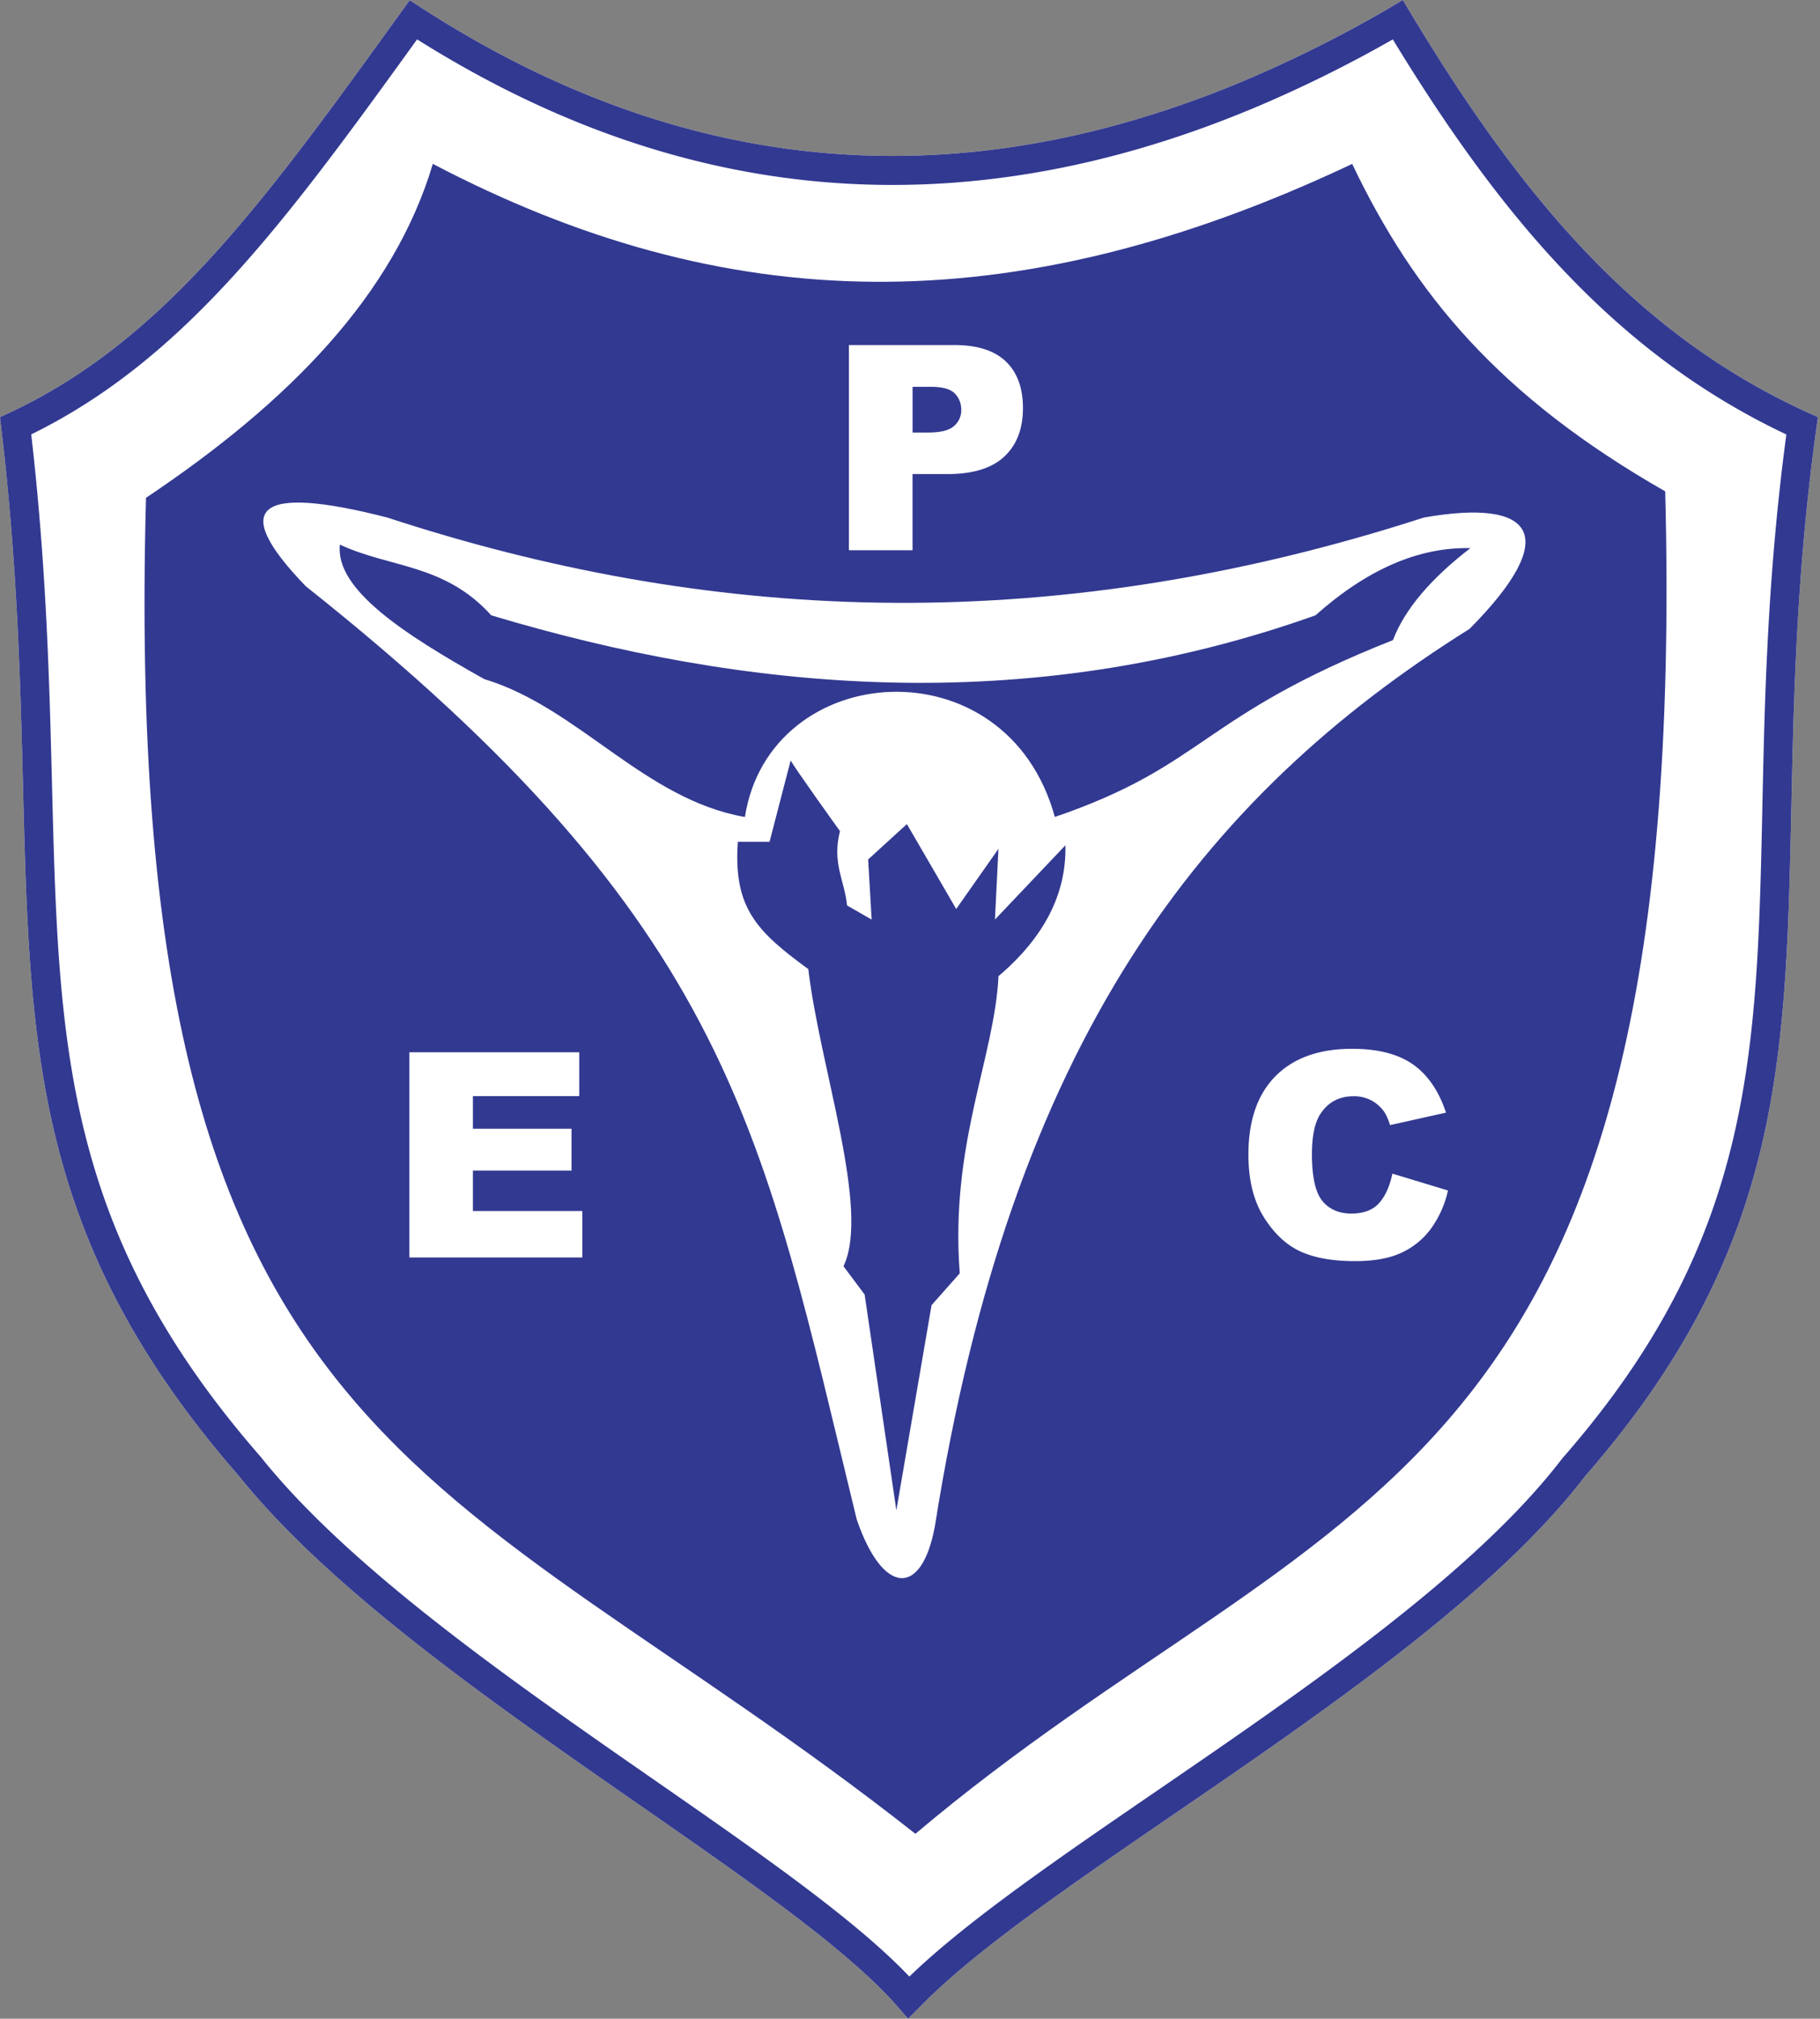
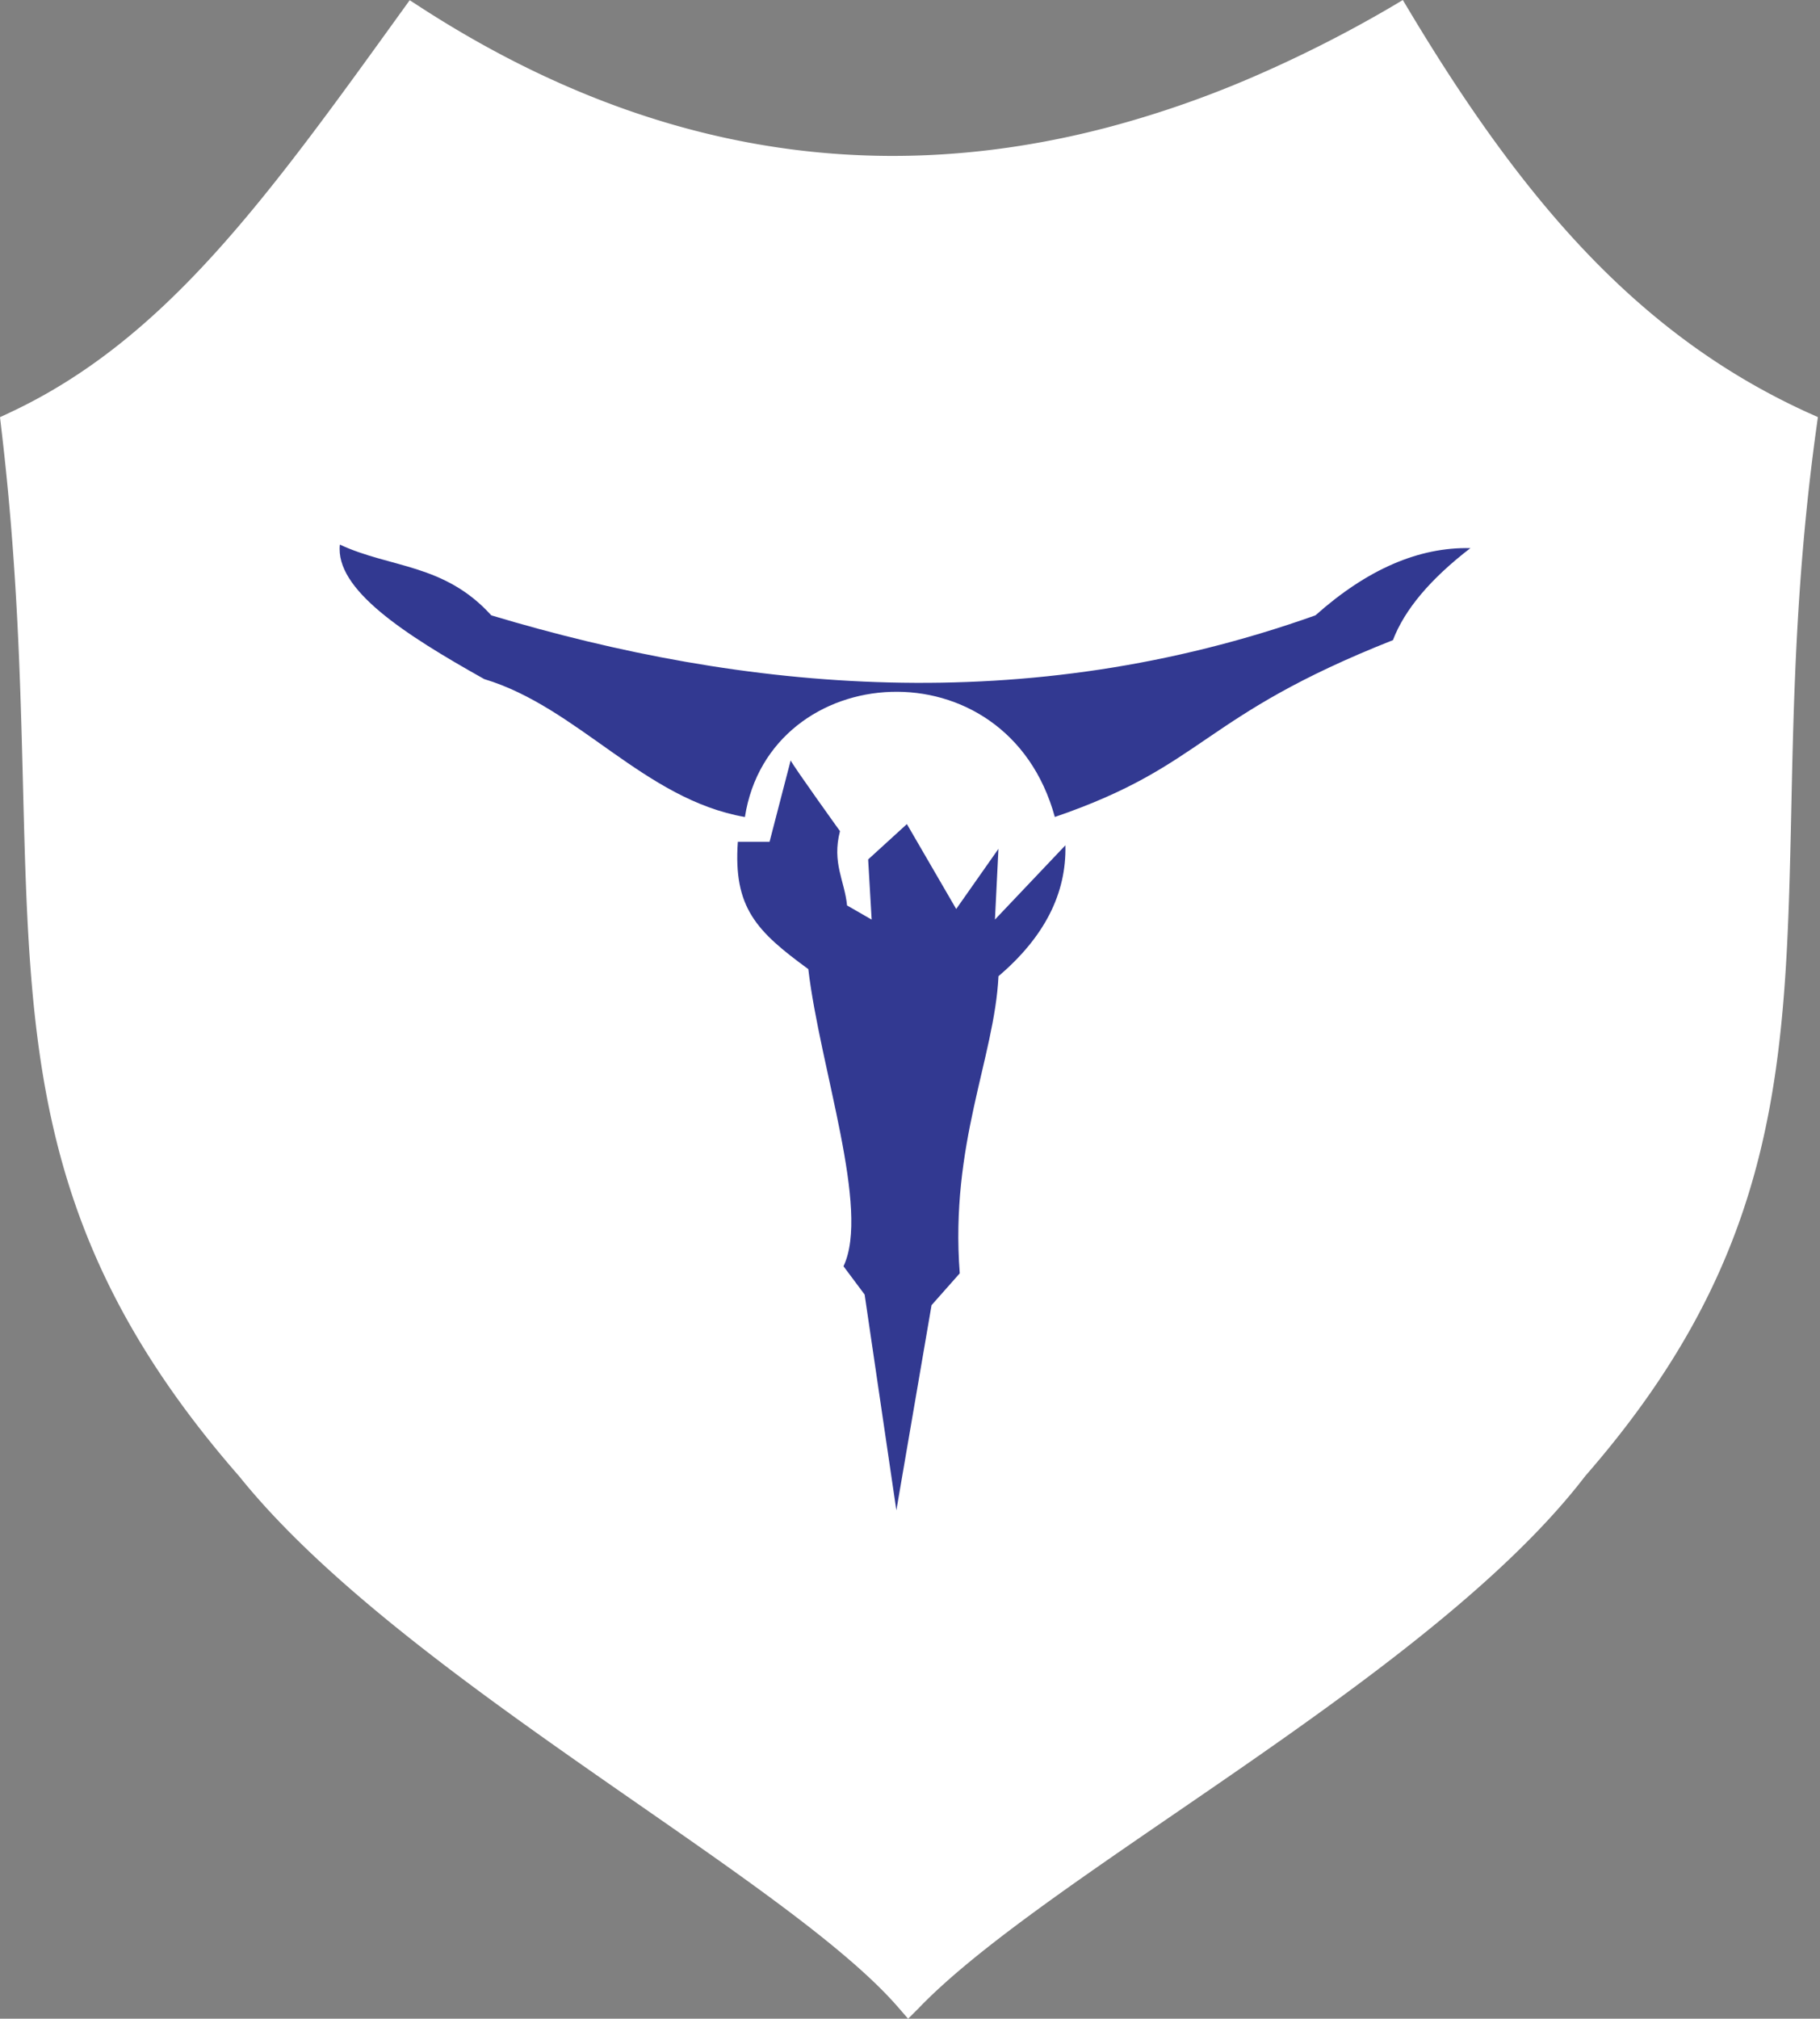
<svg xmlns="http://www.w3.org/2000/svg" width="451" height="500" fill="none">
  <rect width="100%" height="100%" fill="#808080" stroke="none" />
  <path fill="#fff" d="m99.38 3.02.15-.2 1.99-2.77 2.84 1.84c54.57 35.25 111.3 45.12 170.2 29.64a254.85 254.85 0 0 0 34.73-11.95 316.12 316.12 0 0 0 35.3-17.77L347.62 0l1.84 3.07c14 23.3 28.19 43.36 44.14 59.98 15.85 16.5 33.47 29.62 54.43 39.16l2.45 1.1-.37 2.66c-4.97 35.88-5.63 66.7-6.22 94.39-1.36 62.54-2.36 109.43-51.06 165.22-22.42 29.29-64.4 58.06-101.93 83.77-26.02 17.83-49.87 34.17-63.1 47.88l-.04.05-2.73 2.72-2.53-2.91c-12.17-14.01-37.05-31.3-64.45-50.32-35.87-24.91-76.01-52.78-98.8-81.15l-.02-.02C8.56 307.6 7.36 260.22 5.7 194.6c-.66-26.09-1.4-55.08-5.4-88.7l-.3-2.57 2.35-1.1c38.43-17.96 63.49-52.7 97.03-99.21Z" />
-   <path fill="#323991" d="m99.38 3.02.15-.2 1.99-2.77 2.84 1.84c54.57 35.25 111.3 45.12 170.2 29.64a254.85 254.85 0 0 0 34.73-11.95 316.12 316.12 0 0 0 35.3-17.77L347.62 0l1.84 3.07c14 23.3 28.19 43.36 44.14 59.98 15.85 16.5 33.47 29.62 54.43 39.16l2.45 1.1-.37 2.66c-4.97 35.88-5.63 66.7-6.22 94.39-1.36 62.54-2.36 109.43-51.06 165.22-22.42 29.29-64.4 58.06-101.93 83.77-26.02 17.83-49.87 34.17-63.1 47.88l-.04.05-2.73 2.72-2.53-2.91c-12.17-14.01-37.05-31.3-64.45-50.32-35.87-24.91-76.01-52.78-98.8-81.15l-.02-.02C8.56 307.6 7.36 260.22 5.7 194.6c-.66-26.09-1.4-55.08-5.4-88.7l-.3-2.57 2.35-1.1c38.43-17.96 63.49-52.7 97.03-99.21Zm3.98 6.73c-32.6 45.17-57.57 79.17-95.62 97.84 3.79 32.95 4.5 61.29 5.15 86.83 1.62 64.12 2.8 110.42 51.7 166.4.16.17.3.35.4.5 22.15 27.46 61.76 54.97 97.17 79.56 26 18.04 49.75 34.54 63.18 48.68 14.09-13.63 36.84-29.23 61.52-46.13 37.1-25.42 78.6-53.86 100.3-82.24l.16-.18c47.09-53.87 48.07-99.67 49.39-160.8.58-27.15 1.23-57.28 5.95-92.6-20.79-9.82-38.36-23.08-54.22-39.6-15.66-16.3-29.61-35.78-43.3-58.25a320.81 320.81 0 0 1-33.07 16.42c-12 5.09-23.89 9.18-35.68 12.28-59.9 15.75-117.59 6.18-173.03-28.71Z" />
-   <path fill="#323991" fill-rule="evenodd" d="M107.27 40.6c72.03 37.7 142.84 40.14 227.8 0 15.36 32.16 36.37 57.57 77.57 81.1 6.46 251.35-84.02 246.53-185.8 332.5C109.4 361.75 29.71 362.27 36.18 123.3c35.55-23.79 61.4-50.28 71.08-82.72Z" clip-rule="evenodd" />
-   <path fill="#fff" fill-rule="evenodd" d="M210.36 85.46h26.11c5.68 0 9.94 1.35 12.77 4.06 2.82 2.7 4.25 6.56 4.25 11.54 0 5.13-1.54 9.15-4.63 12.03-3.09 2.9-7.8 4.33-14.13 4.33h-8.6v18.87h-15.77V85.46Zm15.78 21.67h3.84c3.04 0 5.16-.52 6.38-1.57a5.1 5.1 0 0 0 1.84-4.04c0-1.6-.53-2.96-1.6-4.06-1.06-1.1-3.05-1.66-5.99-1.66h-4.47v11.33Zm-124.69 153.5h42.09v10.86h-26.35v8.08h24.44v10.37h-24.44v10.01h27.11v11.51h-42.85v-50.82Zm243.6 30.06 13.76 4.17a25.37 25.37 0 0 1-4.37 9.67 18.84 18.84 0 0 1-7.4 5.86c-2.95 1.32-6.7 1.97-11.25 1.97-5.52 0-10.05-.8-13.54-2.4-3.5-1.6-6.53-4.44-9.07-8.49-2.54-4.04-3.82-9.21-3.82-15.52 0-8.41 2.24-14.89 6.71-19.4 4.48-4.52 10.8-6.78 18.99-6.78 6.4 0 11.43 1.3 15.1 3.88 3.67 2.6 6.39 6.57 8.16 11.93l-13.87 3.09c-.48-1.55-1-2.69-1.52-3.4a9.2 9.2 0 0 0-3.22-2.78c-1.33-.66-2.8-1-4.28-.97-3.55 0-6.28 1.44-8.18 4.3-1.42 2.13-2.15 5.47-2.15 10.02 0 5.65.87 9.5 2.57 11.6 1.72 2.09 4.12 3.13 7.2 3.13 3.01 0 5.28-.84 6.82-2.53 1.55-1.68 2.66-4.13 3.35-7.35Z" clip-rule="evenodd" />
-   <path fill="#fff" fill-rule="evenodd" d="M95.96 128.18c-32.44-8.31-39.18-2.64-20.19 17.02C181.9 229.45 188.9 280.45 212.3 376.34c6.46 18.83 16.13 19.37 19.38 1.62 18.98-120.03 66.1-180.62 132.48-222.2 23.02-23.18 16.04-32.37-11.3-27.58-95.06 30.76-179.08 25.48-256.9 0Z" clip-rule="evenodd" />
  <path fill="#323991" fill-rule="evenodd" d="M184.59 202.35c6.1-39.13 64.87-43.51 76.8 0 37.53-12.85 35.78-24.82 83.78-43.8 2.91-7.6 9.32-15.19 19.2-22.79-12.8-.29-25.6 5.26-38.4 16.65-71.84 25.57-141.74 18.76-204.23 0-11.63-12.85-25.01-11.68-37.52-17.52C83 146 100.19 157.1 120 168.2c23.28 7 39.57 29.78 64.59 34.16Z" clip-rule="evenodd" />
  <path fill="#323991" fill-rule="evenodd" d="m195.93 188.34-5.23 20.15h-7.86c-1.16 16.35 4.66 22.2 17.46 31.54 2.9 24.53 15.41 59.58 8.72 73.6l5.24 7.01 7.86 53.44 8.72-50.81 6.99-7.89c-2.46-32 8.6-53.33 9.6-73.6 11.34-9.64 16.87-20.44 16.58-32.42l-17.46 18.4.87-17.52-10.47 14.9-12.22-21.03-9.6 8.76.87 14.9-6.1-3.51c-.59-6.13-3.79-10.51-1.75-18.4 0 0-11.35-15.77-12.22-17.52Z" clip-rule="evenodd" />
</svg>